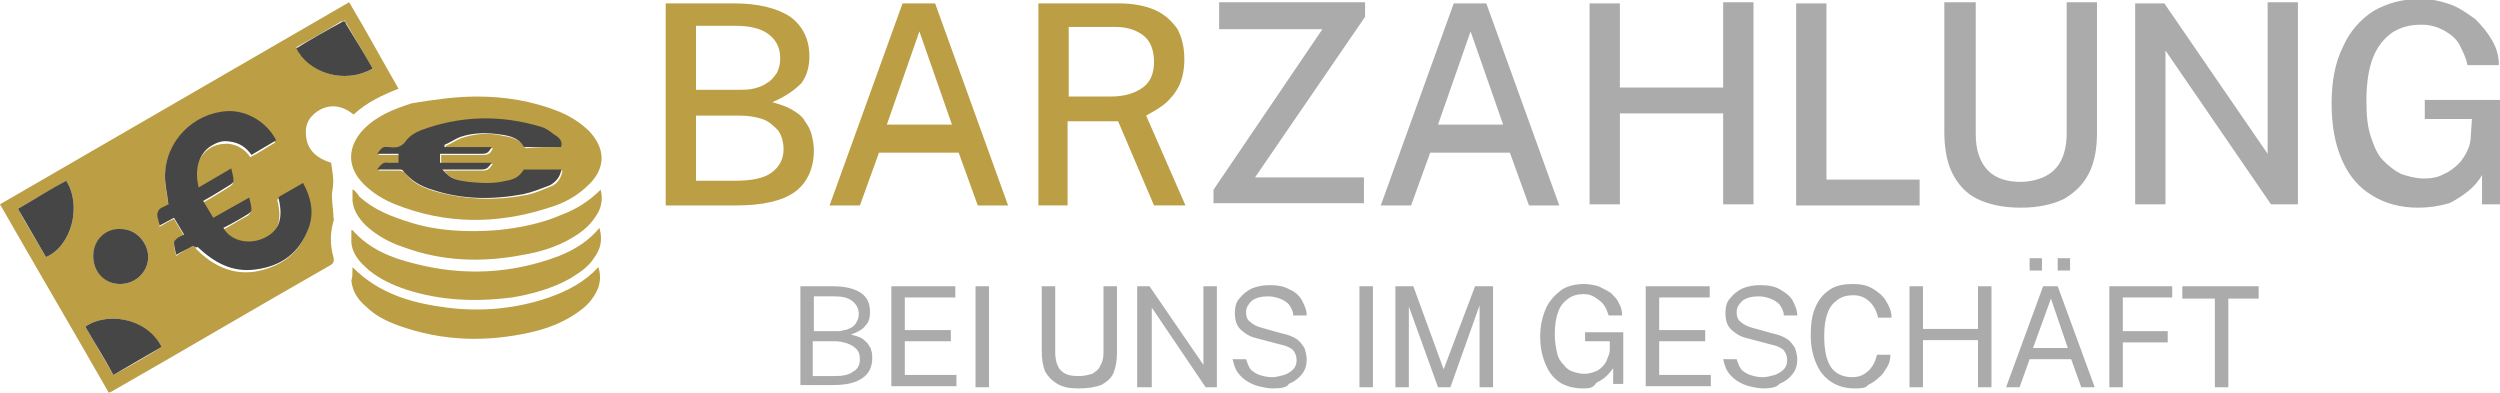
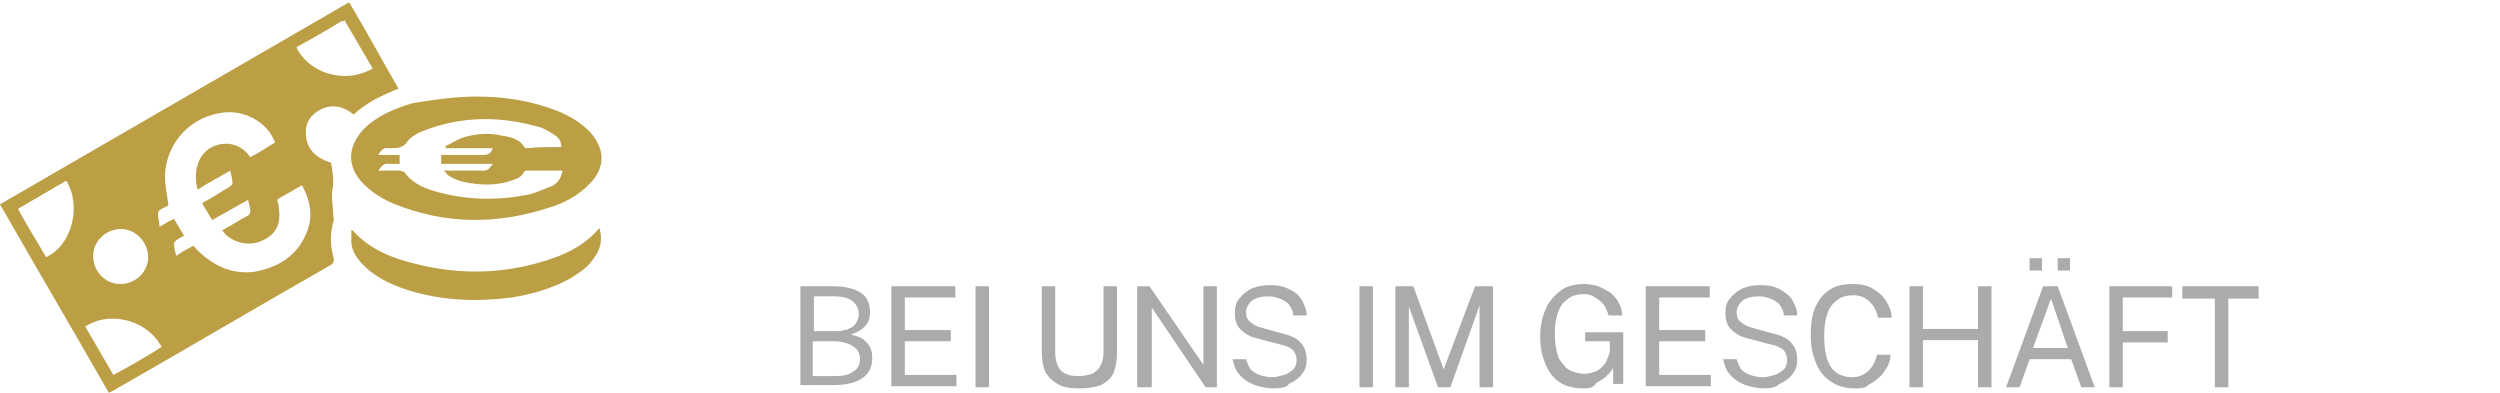
<svg xmlns="http://www.w3.org/2000/svg" xml:space="preserve" version="1.0" viewBox="0 0 222.7 35">
  <path fill="#BC9E44" d="M9.7 35C6.5 29.4 3.2 23.8 0 18.2c10.4-6 20.7-12 31.1-18 1.5 2.5 2.9 5.1 4.4 7.7-1.5.6-2.8 1.2-4 2.3-1-.8-2.1-1-3.2-.3-.9.6-1.2 1.4-1 2.5.2 1 .9 1.7 2.2 2.1.1.8.3 1.6.1 2.5-.1.8.1 1.6.1 2.3 0 .1.1.3 0 .4-.3 1.1-.3 2.1 0 3.2.1.4 0 .6-.4.8-6.5 3.7-12.9 7.5-19.4 11.2 0 0-.1 0-.2.1zm7.5-13.1s.1 0 0 0c.2.1.2.2.3.3 1.4 1.4 3.1 2.3 5.2 2 2.2-.4 3.9-1.5 4.7-3.7.5-1.4.2-2.7-.5-4l-2.1 1.2-.1.1c.5 2 0 3.1-1.5 3.7-1.2.5-2.8 0-3.4-1 .8-.4 1.5-.9 2.3-1.3.1-.1.2-.2.2-.3 0-.4-.1-.7-.2-1.1-1.1.6-2.1 1.2-3.2 1.8l-.9-1.5c.9-.5 1.7-1 2.5-1.5.1-.1.3-.2.2-.3 0-.4-.1-.7-.2-1.1-1 .6-2 1.1-2.9 1.7-.4-1.6 0-3 1.1-3.7.5-.3 1-.4 1.6-.4.9.1 1.5.5 2 1.2.8-.4 1.5-.9 2.2-1.3-.6-1.7-2.5-2.8-4.3-2.7-3.1.2-5.5 2.7-5.5 5.8 0 .8.2 1.6.3 2.5-.3.2-.8.3-.9.6-.1.3.1.8.1 1.2v.1c.4-.2.8-.5 1.3-.7l.9 1.5c-.3.1-.5.3-.7.4-.1.1-.2.2-.2.3 0 .4.1.7.2 1.1.5-.4 1-.6 1.5-.9zm16-15.8c-.8-1.4-1.6-2.7-2.4-4.1 0-.1-.1-.1-.1-.2-.1.1-.2.1-.3.1-1.3.8-2.7 1.6-4 2.3 1 2.2 4.2 3.4 6.8 1.9zm-27.3 10c-1.4.8-2.9 1.7-4.3 2.5.8 1.5 1.7 2.9 2.5 4.3 2.3-1 3.2-4.6 1.8-6.8zm8.5 14.8c-1.5-2.7-5-3.1-6.8-1.8.8 1.4 1.7 2.9 2.5 4.3 1.5-.8 2.9-1.6 4.3-2.5zm-3.7-5.6c1.4 0 2.5-1.1 2.5-2.4 0-1.3-1.1-2.5-2.4-2.5-1.4 0-2.5 1.1-2.5 2.4 0 1.4 1.1 2.5 2.4 2.5z" />
  <path fill="#BC9E44" d="M42.5 8.6c2.5 0 4.9.4 7.2 1.3 1 .4 2 1 2.8 1.8 1.4 1.5 1.5 3.2 0 4.7-1 1-2.2 1.7-3.6 2.1-4.6 1.5-9.2 1.5-13.7-.3-1-.4-2-1-2.8-1.8-1.5-1.5-1.5-3.3 0-4.9 1.2-1.2 2.7-1.8 4.3-2.3 1.8-.3 3.8-.6 5.8-.6zm7.5 4.5c0-.5-.2-.8-.5-1-.4-.3-.8-.5-1.2-.7-3.6-1.1-7.2-1.1-10.7.3-.5.2-1 .5-1.3.9-.4.6-.9.6-1.5.6h-.2c-.5-.1-.7.3-.9.6h1.9v.8h-.9c-.5-.1-.7.2-1 .6h1.9c.1 0 .3.1.4.1.6.9 1.6 1.4 2.6 1.7 2.7.8 5.4.9 8.1.4.8-.1 1.6-.5 2.4-.8.5-.2.9-.7 1-1.4h-3.2c-.1 0-.2 0-.2.1-.3.6-.9.7-1.5.9-1.1.3-2.2.3-3.4.1-.7-.1-1.3-.3-1.9-.7-.1-.1-.2-.3-.4-.4H43c.5 0 .6-.2.9-.6h-4.6v-.8H43c.5 0 .7-.1.9-.6h-4.2V13c.5-.2.9-.5 1.4-.7 1.2-.4 2.5-.5 3.7-.2.7.1 1.5.3 1.9 1 0 0 .1.1.2.1 1-.1 2.1-.1 3.1-.1zM53.4 20.3c.3 1.1.1 1.9-.5 2.7-.5.8-1.3 1.3-2.1 1.8-1.6.9-3.4 1.4-5.2 1.7-3.2.4-6.3.3-9.4-.7-1.2-.4-2.3-.9-3.3-1.7-.8-.7-1.5-1.4-1.6-2.5v-1.1h.1c1.5 1.7 3.5 2.5 5.6 3 4.3 1.1 8.6.9 12.8-.7 1.5-.6 2.7-1.4 3.6-2.5z" />
-   <path fill="#BC9E44" d="M31.4 23.8c2.4 2.4 5.3 3.2 8.4 3.6 3.1.4 6.2.1 9.1-.9 1.7-.6 3.2-1.4 4.4-2.7.2.6.2 1.2 0 1.8-.3.8-.8 1.4-1.4 1.9-1.4 1.1-2.9 1.7-4.6 2.1-4 .9-7.9.8-11.8-.6-1.1-.4-2.1-.9-2.9-1.7-.7-.6-1.2-1.3-1.3-2.3.1-.3.1-.7.1-1.2zM53.5 16.9c.2.7.1 1.4-.2 2-.4.7-.9 1.3-1.6 1.8-1.5 1.1-3.3 1.7-5.1 2-3.6.7-7.2.6-10.7-.7-1.2-.4-2.3-1-3.3-1.9-.6-.6-1.1-1.3-1.2-2.2v-1h.1c.2.2.4.4.5.6 1.3 1.2 2.9 1.8 4.5 2.3 2.5.8 5.2.9 7.8.7 2-.2 4-.6 5.8-1.4 1.3-.5 2.4-1.2 3.4-2.2z" />
-   <path fill="#474646" d="M17.2 21.9c-.5.3-1 .5-1.5.8-.1-.4-.2-.8-.2-1.1 0-.1.1-.2.2-.3.2-.2.5-.3.7-.4l-.9-1.5c-.4.2-.9.5-1.3.7V20c-.1-.4-.3-.9-.1-1.2.1-.3.6-.4.9-.6-.1-.9-.3-1.7-.3-2.5 0-3.1 2.5-5.6 5.5-5.8 1.8-.1 3.6 1 4.4 2.6-.7.4-1.5.9-2.2 1.3-.5-.7-1.1-1.1-2-1.2-.6-.1-1.1.1-1.6.4-1.1.7-1.5 2.1-1.1 3.7 1-.6 1.9-1.1 2.9-1.7.1.4.2.8.2 1.1 0 .1-.1.2-.2.3-.8.5-1.6 1-2.5 1.5l.9 1.5c1.1-.6 2.1-1.2 3.2-1.8.1.4.2.8.2 1.1 0 .1-.1.2-.2.3-.8.5-1.5.9-2.3 1.3.6 1.1 2.1 1.5 3.4 1 1.5-.6 2-1.7 1.5-3.7l.1-.1 2.1-1.2c.7 1.3 1 2.6.5 4-.8 2.2-2.4 3.4-4.7 3.7-2.1.3-3.7-.6-5.2-2-.2.1-.2 0-.4-.1.1 0 0 0 0 0zM33.2 6.1c-2.6 1.5-5.8.3-6.8-1.8 1.3-.8 2.7-1.6 4-2.3.1-.1.2-.1.3-.1.1.1.1.1.1.2.8 1.3 1.6 2.6 2.4 4zM5.9 16.1c1.4 2.2.5 5.8-1.8 6.8-.8-1.4-1.7-2.9-2.5-4.3 1.4-.8 2.8-1.7 4.3-2.5zM14.4 30.9c-1.4.8-2.9 1.7-4.3 2.5-.8-1.5-1.7-2.9-2.5-4.3 1.8-1.3 5.4-.9 6.8 1.8zM10.7 25.3c-1.4 0-2.4-1.1-2.4-2.5s1.1-2.5 2.5-2.4c1.3 0 2.4 1.2 2.4 2.5s-1.1 2.4-2.5 2.4zM50 13.1h-3.2c-.1 0-.1 0-.2-.1-.4-.7-1.2-.9-1.9-1-1.3-.2-2.5-.2-3.7.2-.5.2-.9.5-1.4.7v.2h4.2c-.3.5-.4.6-.9.6h-3.7v.8h4.6c-.3.4-.4.6-.9.6h-3.5l.4.4c.5.5 1.2.6 1.9.7 1.1.1 2.2.2 3.4-.1.6-.1 1.1-.3 1.5-.9 0-.1.1-.1.2-.1H50c-.1.7-.5 1.1-1 1.4-.8.3-1.5.6-2.4.8-2.7.5-5.4.5-8.1-.4-1-.3-1.9-.8-2.6-1.7-.1-.1-.2-.1-.4-.1h-1.9c.3-.4.5-.7 1-.6h.9v-.8h-1.9c.3-.4.5-.7.9-.6h.2c.6.1 1.1 0 1.5-.6.3-.4.8-.7 1.3-.9 3.5-1.3 7.1-1.4 10.7-.3.4.1.8.4 1.2.7.5.3.7.6.6 1.1z" />
-   <path fill="#BC9E44" d="M59.3 18.3V.3h6c2.2 0 3.9.4 5.1 1.2 1.1.8 1.7 2 1.7 3.5 0 .9-.2 1.7-.7 2.4-.6.6-1.4 1.2-2.6 1.7.7.2 1.3.4 1.8.7.5.3.9.6 1.1 1 .3.4.5.8.6 1.2.1.4.2.9.2 1.4 0 1.6-.6 2.9-1.7 3.7-1.1.8-2.9 1.2-5.2 1.2h-6.3zM62 8h3.8c.4 0 .9 0 1.3-.1s.8-.2 1.2-.5c.4-.2.6-.5.9-.9.2-.4.3-.8.3-1.3 0-1-.4-1.7-1.1-2.2-.7-.5-1.7-.7-2.9-.7H62V8zm0 8.1h3.5c1.4 0 2.5-.2 3.2-.7.7-.5 1.1-1.2 1.1-2.1 0-.7-.2-1.3-.5-1.7-.4-.4-.8-.8-1.4-1s-1.3-.3-2-.3H62v5.8zM73.9 18.3l6.5-18h2.9l6.5 18h-2.7l-1.7-4.7h-7.1l-1.7 4.7h-2.7zm5.1-7.2h5.8l-2.9-8.3-2.9 8.3zM92.5 18.3V.3h7.1c1.3 0 2.4.2 3.3.6.9.4 1.5 1 2 1.7.4.8.6 1.6.6 2.7 0 1-.2 1.8-.5 2.4-.3.6-.8 1.2-1.3 1.6-.5.4-1.1.7-1.6 1l3.5 8h-2.8l-3.2-7.5h-4.5v7.5h-2.6zm2.6-9.7h3.8c1.3 0 2.2-.3 2.9-.8s1-1.3 1-2.3c0-1-.3-1.8-.9-2.3-.6-.5-1.5-.8-2.5-.8h-4.2v6.2z" />
-   <path fill="#ABABAB" d="M108.1 18.3v-1.4l9.7-14.3h-9.2V.2h13v1.3l-9.8 14.3h9.7v2.3h-13.4zM123 18.3l6.5-18h2.9l6.5 18h-2.7l-1.7-4.7h-7.1l-1.7 4.7H123zm5.1-7.2h5.8L131 2.8l-2.9 8.3zM141.6 18.3V.3h2.7v7.5h9.2V.2h2.7v18h-2.7v-8.1h-9.2v8.1h-2.7zM160 18.3V.3h2.7V16h8.3v2.3h-11zM180 18.5c-1.6 0-2.9-.3-3.9-.8s-1.7-1.3-2.2-2.3c-.5-1-.7-2.3-.7-3.7V.2h2.8V12c0 1.4.4 2.5 1.1 3.2.7.7 1.7 1 2.9 1 .8 0 1.6-.2 2.2-.5.6-.3 1.1-.8 1.4-1.4.3-.6.5-1.4.5-2.4V.2h2.7v11.6c0 1.4-.2 2.6-.7 3.6-.5 1-1.2 1.7-2.2 2.3-1 .5-2.3.8-3.9.8zM190.2 18.3V.3h2.6l9.2 13.4V.2h2.7v18h-2.4l-9.4-13.7v13.7h-2.7zM215.4 18.5c-1.6 0-3-.4-4.1-1.1-1.2-.7-2.1-1.8-2.7-3.2-.6-1.4-.9-3-.9-5 0-1.9.3-3.6 1-5 .6-1.4 1.6-2.5 2.7-3.2 1.2-.7 2.6-1.1 4.2-1.1 1 0 1.8.2 2.7.5.8.3 1.5.8 2.2 1.3.6.6 1.1 1.2 1.5 1.9s.6 1.4.6 2.2h-2.8c-.1-.6-.4-1.2-.7-1.8s-.9-1-1.4-1.3c-.6-.3-1.2-.5-2-.5-1 0-1.8.2-2.6.7-.7.5-1.3 1.2-1.7 2.2-.4 1-.6 2.3-.6 3.9 0 1.3.1 2.3.4 3.2.3.9.6 1.6 1.1 2.1.5.5 1 .9 1.6 1.2.6.2 1.3.4 2 .4s1.3-.1 1.8-.4c.5-.2 1-.6 1.3-.9.4-.4.6-.8.8-1.2.2-.4.3-.9.3-1.3l.1-1.5H216V8.9h7v9.3h-1.9v-2.6c-.3.5-.7 1-1.2 1.4-.5.4-1.1.8-1.7 1.1-1.1.3-1.9.4-2.8.4z" />
  <g fill="#ABABAB">
    <path d="M71.3 34.5v-9h2.9c1.1 0 1.9.2 2.5.6.6.4.8 1 .8 1.7 0 .5-.1.9-.4 1.2-.2.3-.7.6-1.3.8.4.1.7.2.9.3.2.1.4.3.6.5.1.2.3.4.3.6.1.2.1.5.1.7 0 .8-.3 1.4-.9 1.8-.6.4-1.4.6-2.6.6h-2.9zm1.2-5h2c.2 0 .5 0 .7-.1.2 0 .4-.1.6-.2.2-.1.4-.3.5-.5.1-.2.2-.4.2-.7 0-.5-.2-.9-.6-1.2-.4-.3-.9-.4-1.6-.4h-1.8v3.1zm0 4h1.8c.8 0 1.3-.1 1.7-.4.4-.2.6-.6.6-1.1 0-.4-.1-.7-.3-.9-.2-.2-.5-.4-.8-.5-.3-.1-.7-.2-1.1-.2h-2v3.1zM79.4 34.5v-9h5.7v1h-4.5v2.9h4.1v1h-4.1v3h4.6v1h-5.8zM86.9 34.5v-9h1.2v9h-1.2zM96.1 34.6c-.8 0-1.4-.1-1.9-.4-.5-.3-.8-.6-1.1-1.1-.2-.5-.3-1.1-.3-1.8v-5.8H94v5.9c0 .7.2 1.3.5 1.6.4.4.9.5 1.6.5.5 0 .8-.1 1.2-.2.3-.2.6-.4.7-.7.2-.3.3-.7.3-1.2v-5.9h1.2v5.9c0 .7-.1 1.3-.3 1.8-.2.5-.6.8-1.1 1.1-.6.2-1.2.3-2 .3zM101.3 34.5v-9h1.1l4.8 7v-7h1.2v9h-1l-4.8-7.1v7.1h-1.3zM113.4 34.6c-.4 0-.9-.1-1.3-.2s-.8-.3-1.1-.5c-.3-.2-.6-.5-.8-.8-.2-.3-.3-.7-.4-1.1h1.2c.1.3.2.6.4.9.2.2.5.4.8.5.3.1.7.2 1.1.2.4 0 .7-.1 1.1-.2.3-.1.6-.3.8-.5.2-.2.3-.5.3-.8 0-.4-.1-.6-.3-.9-.2-.2-.6-.4-1.1-.5l-1.9-.5c-.4-.1-.8-.2-1.1-.4-.3-.2-.6-.4-.8-.7-.2-.3-.3-.7-.3-1.2s.1-1 .4-1.3c.3-.4.7-.7 1.1-.9.5-.2 1-.3 1.6-.3.7 0 1.3.1 1.8.4.5.2.9.6 1.1 1 .2.4.4.8.4 1.3h-1.2c0-.4-.2-.7-.4-1-.2-.2-.5-.4-.8-.5s-.6-.2-1-.2c-.6 0-1.1.1-1.5.4-.3.3-.5.6-.5 1s.1.7.4.9c.2.2.6.4 1 .5l1.8.5c.5.1 1 .3 1.3.5.3.2.5.5.7.8.1.3.2.7.2 1 0 .5-.1.9-.4 1.3-.3.4-.7.7-1.2.9-.1.3-.7.4-1.4.4zM121.1 34.5v-9h1.2v9h-1.2zM124.3 34.5v-9h1.6l2.7 7.4 2.8-7.4h1.6v9h-1.2v-7.3l-2.6 7.3h-1.1l-2.6-7.2v7.2h-1.2zM141 34.6c-.8 0-1.5-.2-2-.5-.6-.4-1-.9-1.3-1.6-.3-.7-.5-1.5-.5-2.5s.2-1.8.5-2.5.8-1.2 1.3-1.6 1.3-.6 2.1-.6c.5 0 .9.1 1.3.2.4.2.8.4 1.1.6.3.3.6.6.7.9.2.3.3.7.3 1.1h-1.2c-.1-.3-.2-.6-.4-.9-.2-.3-.5-.5-.8-.7-.3-.2-.6-.3-1-.3-.5 0-1 .1-1.4.4-.4.3-.7.6-.9 1.2-.2.5-.3 1.2-.3 2 0 .6.1 1.2.2 1.6.1.5.3.8.6 1.1.2.3.5.5.8.6.3.1.7.2 1 .2.4 0 .7-.1 1-.2.3-.1.5-.3.7-.5.2-.2.3-.4.4-.7.1-.2.2-.5.2-.7v-.8h-2.2v-.8h3.4v4.6h-.9v-1.4c-.2.3-.4.5-.6.7-.2.2-.5.4-.9.6-.3.5-.7.5-1.2.5zM146.6 34.5v-9h5.7v1h-4.5v2.9h4.1v1h-4.1v3h4.6v1h-5.8zM157.1 34.6c-.4 0-.9-.1-1.3-.2s-.8-.3-1.1-.5c-.3-.2-.6-.5-.8-.8-.2-.3-.3-.7-.4-1.1h1.2c.1.3.2.6.4.9.2.2.5.4.8.5.3.1.7.2 1.1.2.4 0 .7-.1 1.1-.2.3-.1.6-.3.8-.5.2-.2.3-.5.3-.8 0-.4-.1-.6-.3-.9-.2-.2-.6-.4-1.1-.5l-1.9-.5c-.4-.1-.8-.2-1.1-.4-.3-.2-.6-.4-.8-.7-.2-.3-.3-.7-.3-1.2s.1-1 .4-1.3c.3-.4.7-.7 1.1-.9.5-.2 1-.3 1.6-.3.7 0 1.3.1 1.8.4s.9.6 1.1 1c.2.4.4.8.4 1.3h-1.2c0-.4-.2-.7-.4-1-.2-.2-.5-.4-.8-.5s-.6-.2-1-.2c-.6 0-1.1.1-1.5.4-.3.3-.5.6-.5 1s.1.7.4.9c.2.2.6.4 1 .5l1.8.5c.5.1 1 .3 1.3.5.3.2.5.5.7.8.1.3.2.7.2 1 0 .5-.1.9-.4 1.3-.3.4-.7.7-1.2.9-.2.3-.8.4-1.4.4zM165.2 34.6c-.8 0-1.5-.2-2.1-.6-.6-.4-1-.9-1.3-1.6-.3-.7-.5-1.5-.5-2.5s.1-1.8.4-2.5c.3-.7.7-1.2 1.3-1.6.6-.4 1.3-.5 2.1-.5.6 0 1.2.1 1.7.4.5.3.9.6 1.2 1.1s.5.9.5 1.5h-1.2c-.1-.4-.2-.7-.4-1-.2-.3-.4-.5-.7-.7-.3-.2-.7-.3-1.1-.3-.5 0-1 .1-1.4.4-.4.3-.7.6-.9 1.2-.2.5-.3 1.2-.3 2 0 1.3.2 2.2.6 2.8.4.6 1.1.9 1.9.9.4 0 .8-.1 1.1-.3.3-.2.5-.4.7-.7.2-.3.3-.6.4-1h1.2c0 .4-.1.8-.3 1.1s-.4.7-.7.9c-.3.3-.6.5-1 .7-.2.3-.7.3-1.2.3zM170.1 34.5v-9h1.2v3.8h4.9v-3.8h1.2v9h-1.2v-4.2h-4.9v4.2h-1.2zM178.7 34.5l3.3-9h1.3l3.3 9h-1.2l-.9-2.5h-3.7l-.9 2.5h-1.2zm2.1-10.4V23h1.1v1.1h-1.1zm.3 6.9h3.1l-1.5-4.4-1.6 4.4zm2.2-6.9V23h1.1v1.1h-1.1zM187.9 34.5v-9h5.6v1h-4.4v3h4v1h-4v4h-1.2zM197.3 34.5v-7.9h-2.9v-1.1h6.8v1.1h-2.7v7.9h-1.2z" />
  </g>
</svg>